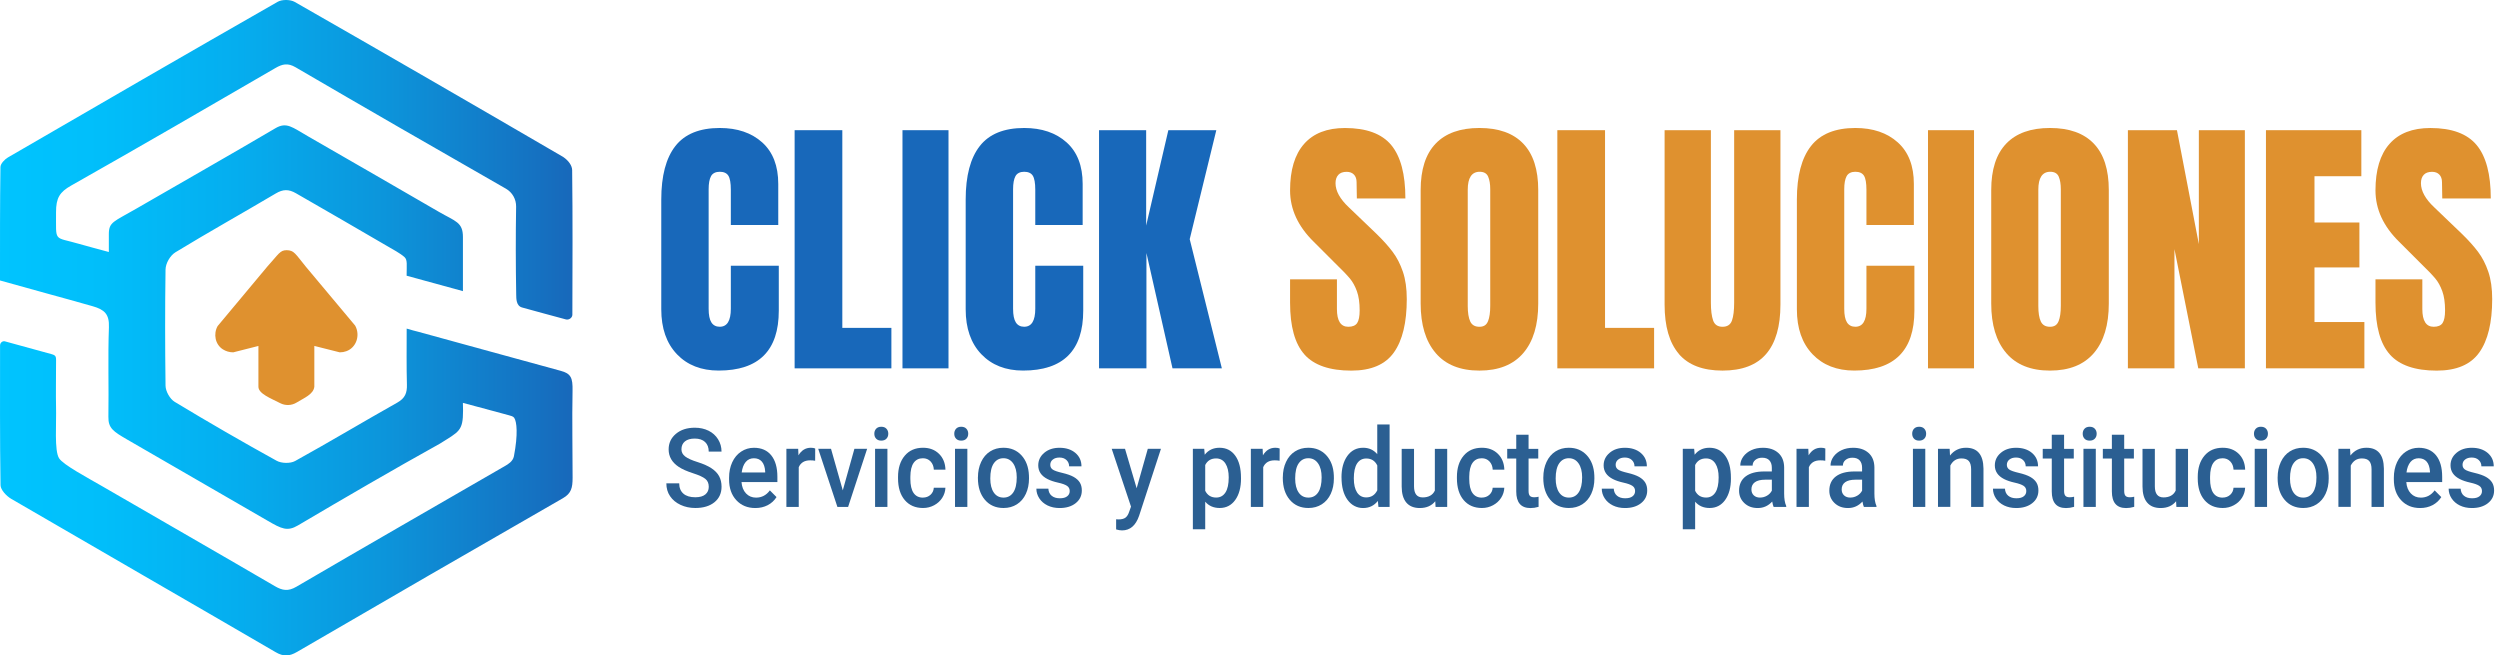
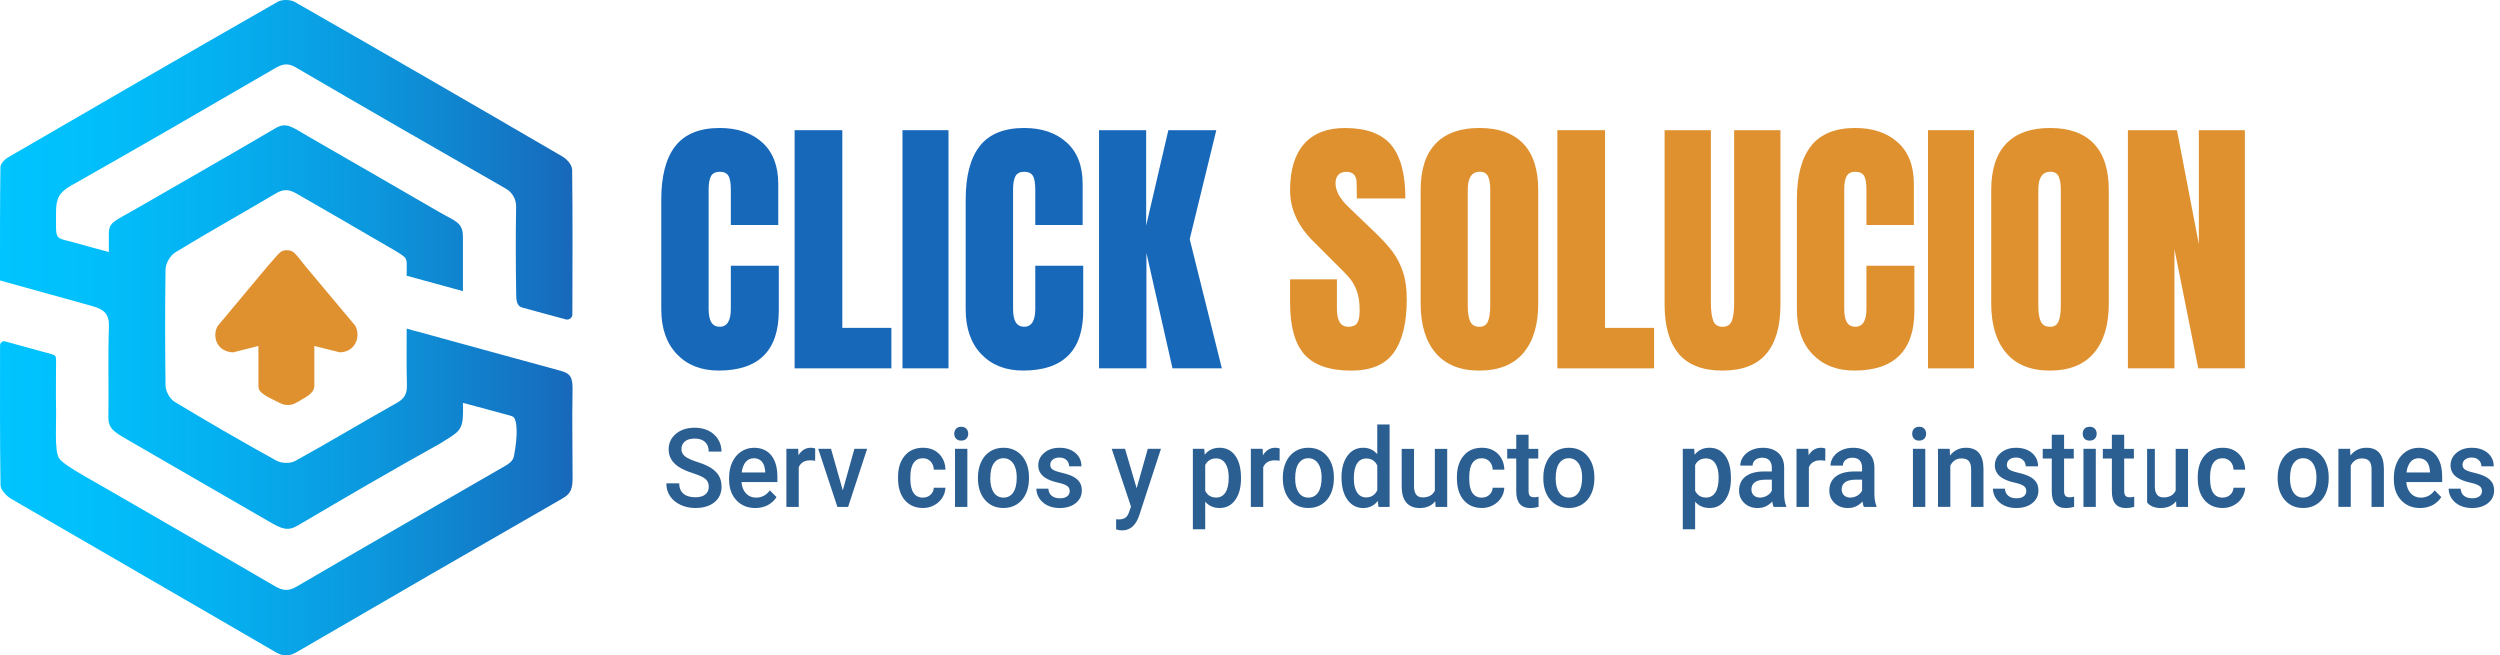
<svg xmlns="http://www.w3.org/2000/svg" width="267" height="70" viewBox="0 0 267 70" fill="none">
  <g clip-path="url(#clip0_502_186)">
    <path d="M75.696 51.989C75.696 51.623 75.575 51.34 75.329 51.142C75.084 50.945 74.644 50.744 74.01 50.54C73.377 50.336 72.867 50.113 72.491 49.865C71.771 49.387 71.411 48.763 71.411 47.995C71.411 47.323 71.669 46.769 72.188 46.332C72.708 45.896 73.38 45.679 74.208 45.679C74.756 45.679 75.246 45.788 75.676 46.001C76.106 46.214 76.444 46.52 76.689 46.915C76.935 47.31 77.059 47.75 77.059 48.231H75.692C75.692 47.794 75.562 47.453 75.304 47.208C75.046 46.963 74.676 46.839 74.195 46.839C73.746 46.839 73.399 46.941 73.15 47.141C72.902 47.345 72.778 47.629 72.778 47.989C72.778 48.294 72.912 48.549 73.179 48.753C73.447 48.957 73.886 49.158 74.501 49.349C75.116 49.543 75.609 49.763 75.982 50.008C76.355 50.254 76.629 50.537 76.801 50.855C76.973 51.174 77.062 51.55 77.062 51.977C77.062 52.671 76.811 53.225 76.307 53.636C75.804 54.047 75.119 54.254 74.256 54.254C73.686 54.254 73.16 54.143 72.682 53.92C72.204 53.697 71.832 53.388 71.564 52.993C71.296 52.598 71.166 52.139 71.166 51.617H72.539C72.539 52.092 72.689 52.458 72.985 52.719C73.281 52.98 73.705 53.108 74.259 53.108C74.737 53.108 75.094 53.006 75.336 52.802C75.578 52.598 75.696 52.327 75.696 51.989Z" fill="#2B5F92" />
    <path d="M80.671 54.258C79.837 54.258 79.158 53.98 78.642 53.423C78.123 52.865 77.865 52.127 77.865 51.2V51.028C77.865 50.41 77.976 49.855 78.203 49.368C78.429 48.88 78.744 48.502 79.155 48.231C79.563 47.96 80.018 47.823 80.522 47.823C81.321 47.823 81.939 48.094 82.372 48.632C82.805 49.17 83.025 49.935 83.025 50.919V51.483H79.193C79.231 51.996 79.394 52.401 79.677 52.7C79.961 52.999 80.318 53.146 80.748 53.146C81.35 53.146 81.843 52.888 82.222 52.372L82.933 53.089C82.697 53.458 82.385 53.748 81.993 53.952C81.601 54.156 81.162 54.258 80.674 54.258H80.671ZM80.515 48.941C80.155 48.941 79.862 49.075 79.639 49.342C79.416 49.61 79.276 49.983 79.212 50.461H81.722V50.359C81.694 49.894 81.576 49.54 81.369 49.301C81.162 49.062 80.878 48.941 80.512 48.941H80.515Z" fill="#2B5F92" />
    <path d="M87.064 49.209C86.892 49.177 86.711 49.164 86.526 49.164C85.924 49.164 85.516 49.409 85.306 49.897V54.14H83.987V47.934H85.246L85.277 48.629C85.596 48.091 86.035 47.82 86.599 47.82C86.787 47.82 86.943 47.845 87.064 47.899L87.058 49.209H87.064Z" fill="#2B5F92" />
    <path d="M90.008 52.375L91.25 47.934H92.61L90.578 54.14H89.434L87.386 47.934H88.753L90.011 52.375H90.008Z" fill="#2B5F92" />
-     <path d="M93.378 46.323C93.378 46.109 93.442 45.931 93.569 45.791C93.697 45.651 93.881 45.577 94.12 45.577C94.359 45.577 94.544 45.647 94.674 45.791C94.805 45.931 94.869 46.109 94.869 46.323C94.869 46.536 94.805 46.708 94.674 46.848C94.544 46.988 94.359 47.059 94.12 47.059C93.881 47.059 93.7 46.988 93.569 46.848C93.438 46.708 93.378 46.533 93.378 46.323ZM94.776 54.14H93.458V47.934H94.776V54.14Z" fill="#2B5F92" />
    <path d="M98.564 53.143C98.892 53.143 99.166 53.041 99.382 52.84C99.599 52.636 99.714 52.388 99.73 52.088H100.972C100.956 52.474 100.845 52.834 100.631 53.168C100.418 53.503 100.128 53.767 99.765 53.961C99.402 54.156 99.007 54.254 98.583 54.254C97.761 54.254 97.111 53.974 96.63 53.41C96.149 52.846 95.91 52.072 95.91 51.082V50.938C95.91 49.995 96.149 49.237 96.627 48.67C97.105 48.103 97.755 47.82 98.58 47.82C99.277 47.82 99.844 48.036 100.284 48.466C100.724 48.897 100.953 49.46 100.975 50.161H99.733C99.717 49.804 99.602 49.514 99.389 49.285C99.172 49.056 98.901 48.941 98.567 48.941C98.14 48.941 97.812 49.103 97.579 49.432C97.347 49.76 97.232 50.254 97.226 50.919V51.142C97.226 51.814 97.341 52.318 97.57 52.649C97.799 52.98 98.131 53.146 98.564 53.146V53.143Z" fill="#2B5F92" />
    <path d="M101.915 46.323C101.915 46.109 101.979 45.931 102.106 45.791C102.233 45.651 102.418 45.577 102.657 45.577C102.896 45.577 103.081 45.647 103.211 45.791C103.342 45.931 103.406 46.109 103.406 46.323C103.406 46.536 103.342 46.708 103.211 46.848C103.081 46.988 102.896 47.059 102.657 47.059C102.418 47.059 102.237 46.988 102.106 46.848C101.975 46.708 101.915 46.533 101.915 46.323ZM103.313 54.14H101.995V47.934H103.313V54.14Z" fill="#2B5F92" />
    <path d="M104.444 50.98C104.444 50.371 104.559 49.823 104.785 49.336C105.011 48.849 105.333 48.473 105.744 48.212C106.155 47.95 106.629 47.82 107.165 47.82C107.954 47.82 108.598 48.091 109.092 48.629C109.585 49.167 109.853 49.884 109.891 50.773L109.898 51.101C109.898 51.712 109.786 52.26 109.563 52.741C109.34 53.222 109.022 53.595 108.608 53.859C108.193 54.124 107.716 54.254 107.174 54.254C106.346 54.254 105.683 53.961 105.186 53.378C104.689 52.795 104.441 52.018 104.441 51.047V50.977L104.444 50.98ZM105.763 51.101C105.763 51.741 105.887 52.238 106.136 52.601C106.384 52.964 106.731 53.143 107.177 53.143C107.623 53.143 107.967 52.958 108.216 52.592C108.464 52.225 108.588 51.687 108.588 50.98C108.588 50.352 108.461 49.855 108.206 49.489C107.951 49.123 107.604 48.938 107.168 48.938C106.731 48.938 106.397 49.12 106.142 49.479C105.89 49.839 105.763 50.381 105.763 51.101Z" fill="#2B5F92" />
    <path d="M114.246 52.455C114.246 52.206 114.15 52.018 113.956 51.888C113.762 51.757 113.443 51.642 112.994 51.544C112.545 51.445 112.172 51.317 111.873 51.164C111.213 50.827 110.885 50.34 110.885 49.702C110.885 49.167 111.099 48.721 111.525 48.361C111.952 48.001 112.494 47.823 113.153 47.823C113.854 47.823 114.421 48.008 114.854 48.374C115.284 48.74 115.501 49.218 115.501 49.801H114.182C114.182 49.534 114.086 49.311 113.899 49.132C113.711 48.954 113.462 48.865 113.15 48.865C112.86 48.865 112.624 48.935 112.443 49.078C112.261 49.218 112.169 49.409 112.169 49.645C112.169 49.858 112.255 50.024 112.424 50.145C112.592 50.266 112.937 50.384 113.453 50.505C113.969 50.626 114.376 50.77 114.669 50.935C114.962 51.101 115.182 51.301 115.326 51.534C115.469 51.767 115.539 52.05 115.539 52.381C115.539 52.939 115.319 53.391 114.883 53.738C114.446 54.086 113.873 54.258 113.163 54.258C112.682 54.258 112.255 54.165 111.879 53.984C111.503 53.799 111.21 53.547 111 53.225C110.79 52.904 110.684 52.56 110.684 52.187H111.965C111.984 52.515 112.102 52.77 112.319 52.948C112.535 53.127 112.822 53.216 113.182 53.216C113.542 53.216 113.793 53.146 113.972 53.006C114.153 52.865 114.243 52.684 114.243 52.458L114.246 52.455Z" fill="#2B5F92" />
    <path d="M121.394 52.146L122.585 47.934H123.99L121.658 55.079C121.301 56.124 120.693 56.647 119.836 56.647C119.645 56.647 119.432 56.612 119.202 56.541V55.459L119.451 55.474C119.782 55.474 120.034 55.411 120.203 55.283C120.371 55.156 120.505 54.939 120.601 54.64L120.792 54.108L118.731 47.934H120.152L121.394 52.146Z" fill="#2B5F92" />
    <path d="M132.54 51.101C132.54 52.06 132.333 52.827 131.922 53.398C131.511 53.968 130.957 54.254 130.262 54.254C129.619 54.254 129.103 54.031 128.717 53.582V56.526H127.398V47.934H128.612L128.666 48.565C129.052 48.068 129.58 47.82 130.243 47.82C130.96 47.82 131.52 48.103 131.925 48.667C132.333 49.231 132.537 50.015 132.537 51.015V51.101H132.54ZM131.227 50.98C131.227 50.362 131.109 49.868 130.877 49.505C130.644 49.142 130.31 48.96 129.877 48.96C129.338 48.96 128.953 49.196 128.717 49.664V52.416C128.956 52.897 129.345 53.139 129.889 53.139C130.31 53.139 130.638 52.961 130.874 52.604C131.109 52.248 131.227 51.706 131.227 50.977V50.98Z" fill="#2B5F92" />
    <path d="M136.668 49.209C136.496 49.177 136.314 49.164 136.13 49.164C135.528 49.164 135.12 49.409 134.91 49.897V54.14H133.591V47.934H134.849L134.881 48.629C135.2 48.091 135.639 47.82 136.203 47.82C136.391 47.82 136.547 47.845 136.668 47.899L136.662 49.209H136.668Z" fill="#2B5F92" />
    <path d="M137.006 50.98C137.006 50.371 137.12 49.823 137.347 49.336C137.573 48.849 137.894 48.473 138.305 48.212C138.716 47.95 139.191 47.82 139.726 47.82C140.516 47.82 141.16 48.091 141.653 48.629C142.147 49.167 142.415 49.884 142.453 50.773L142.459 51.101C142.459 51.712 142.348 52.26 142.125 52.741C141.902 53.222 141.583 53.595 141.169 53.859C140.755 54.124 140.277 54.254 139.736 54.254C138.907 54.254 138.245 53.961 137.748 53.378C137.251 52.795 137.003 52.018 137.003 51.047V50.977L137.006 50.98ZM138.324 51.101C138.324 51.741 138.449 52.238 138.697 52.601C138.946 52.964 139.293 53.143 139.739 53.143C140.185 53.143 140.529 52.958 140.777 52.592C141.026 52.225 141.15 51.687 141.15 50.98C141.15 50.352 141.023 49.855 140.768 49.489C140.513 49.123 140.166 48.938 139.729 48.938C139.293 48.938 138.958 49.12 138.704 49.479C138.452 49.839 138.324 50.381 138.324 51.101Z" fill="#2B5F92" />
    <path d="M143.271 50.992C143.271 50.037 143.482 49.269 143.899 48.689C144.316 48.11 144.88 47.82 145.584 47.82C146.205 47.82 146.709 48.049 147.091 48.508V45.332H148.41V54.143H147.218L147.154 53.499C146.759 54.003 146.234 54.258 145.578 54.258C144.921 54.258 144.335 53.965 143.912 53.378C143.488 52.792 143.275 51.999 143.275 50.992H143.271ZM144.59 51.114C144.59 51.744 144.705 52.238 144.934 52.592C145.164 52.945 145.492 53.124 145.912 53.124C146.45 53.124 146.845 52.869 147.094 52.362V49.712C146.852 49.215 146.46 48.967 145.922 48.967C145.495 48.967 145.167 49.145 144.934 49.502C144.702 49.858 144.587 50.397 144.587 51.117L144.59 51.114Z" fill="#2B5F92" />
    <path d="M153.283 53.535C152.898 54.016 152.347 54.258 151.636 54.258C150.999 54.258 150.518 54.06 150.19 53.668C149.862 53.276 149.7 52.703 149.7 51.958V47.938H151.018V51.942C151.018 52.729 151.327 53.124 151.945 53.124C152.563 53.124 153.016 52.882 153.242 52.394V47.938H154.561V54.143H153.318L153.286 53.535H153.283Z" fill="#2B5F92" />
    <path d="M158.253 53.143C158.581 53.143 158.855 53.041 159.071 52.84C159.288 52.636 159.403 52.388 159.418 52.088H160.661C160.645 52.474 160.533 52.834 160.32 53.168C160.106 53.503 159.817 53.767 159.453 53.961C159.09 54.156 158.695 54.254 158.272 54.254C157.45 54.254 156.8 53.974 156.319 53.41C155.838 52.846 155.599 52.072 155.599 51.082V50.938C155.599 49.995 155.838 49.237 156.316 48.67C156.794 48.103 157.443 47.82 158.268 47.82C158.966 47.82 159.533 48.036 159.973 48.466C160.412 48.897 160.642 49.46 160.664 50.161H159.422C159.406 49.804 159.291 49.514 159.078 49.285C158.861 49.056 158.587 48.941 158.256 48.941C157.829 48.941 157.501 49.103 157.268 49.432C157.036 49.76 156.921 50.254 156.915 50.919V51.142C156.915 51.814 157.029 52.318 157.259 52.649C157.488 52.98 157.819 53.146 158.253 53.146V53.143Z" fill="#2B5F92" />
    <path d="M163.251 46.428V47.938H164.286V48.97H163.251V52.435C163.251 52.671 163.295 52.843 163.384 52.948C163.473 53.053 163.63 53.108 163.859 53.108C164.012 53.108 164.165 53.089 164.321 53.05V54.13C164.021 54.219 163.732 54.261 163.454 54.261C162.441 54.261 161.935 53.672 161.935 52.49V48.973H160.97V47.941H161.935V46.431H163.254L163.251 46.428Z" fill="#2B5F92" />
    <path d="M164.827 50.98C164.827 50.371 164.942 49.823 165.168 49.336C165.394 48.849 165.716 48.473 166.127 48.212C166.538 47.95 167.012 47.82 167.548 47.82C168.338 47.82 168.981 48.091 169.475 48.629C169.969 49.167 170.236 49.884 170.274 50.773L170.281 51.101C170.281 51.712 170.169 52.26 169.946 52.741C169.723 53.222 169.405 53.595 168.991 53.859C168.577 54.124 168.099 54.254 167.557 54.254C166.729 54.254 166.066 53.961 165.569 53.378C165.073 52.795 164.824 52.018 164.824 51.047V50.977L164.827 50.98ZM166.146 51.101C166.146 51.741 166.27 52.238 166.519 52.601C166.767 52.964 167.114 53.143 167.56 53.143C168.006 53.143 168.35 52.958 168.599 52.592C168.847 52.225 168.972 51.687 168.972 50.98C168.972 50.352 168.844 49.855 168.589 49.489C168.334 49.123 167.987 48.938 167.551 48.938C167.114 48.938 166.78 49.12 166.525 49.479C166.273 49.839 166.146 50.381 166.146 51.101Z" fill="#2B5F92" />
-     <path d="M174.629 52.455C174.629 52.206 174.533 52.018 174.339 51.888C174.145 51.757 173.826 51.642 173.377 51.544C172.928 51.445 172.555 51.317 172.256 51.164C171.596 50.827 171.268 50.34 171.268 49.702C171.268 49.167 171.482 48.721 171.909 48.361C172.335 48.001 172.877 47.823 173.536 47.823C174.237 47.823 174.804 48.008 175.237 48.374C175.667 48.74 175.884 49.218 175.884 49.801H174.565C174.565 49.534 174.47 49.311 174.282 49.132C174.094 48.954 173.845 48.865 173.533 48.865C173.243 48.865 173.007 48.935 172.826 49.078C172.644 49.218 172.552 49.409 172.552 49.645C172.552 49.858 172.638 50.024 172.807 50.145C172.976 50.266 173.32 50.384 173.836 50.505C174.352 50.626 174.759 50.77 175.053 50.935C175.346 51.101 175.565 51.301 175.709 51.534C175.852 51.767 175.922 52.05 175.922 52.381C175.922 52.939 175.702 53.391 175.266 53.738C174.83 54.086 174.256 54.258 173.546 54.258C173.065 54.258 172.638 54.165 172.262 53.984C171.886 53.799 171.593 53.547 171.383 53.225C171.173 52.904 171.068 52.56 171.068 52.187H172.348C172.367 52.515 172.485 52.77 172.702 52.948C172.918 53.127 173.205 53.216 173.565 53.216C173.925 53.216 174.177 53.146 174.355 53.006C174.536 52.865 174.626 52.684 174.626 52.458L174.629 52.455Z" fill="#2B5F92" />
    <path d="M184.864 51.101C184.864 52.06 184.657 52.827 184.246 53.398C183.835 53.968 183.281 54.254 182.586 54.254C181.943 54.254 181.427 54.031 181.041 53.582V56.526H179.722V47.934H180.936L180.99 48.565C181.376 48.068 181.904 47.82 182.567 47.82C183.284 47.82 183.844 48.103 184.249 48.667C184.657 49.231 184.861 50.015 184.861 51.015V51.101H184.864ZM183.551 50.98C183.551 50.362 183.433 49.868 183.201 49.505C182.968 49.142 182.634 48.96 182.201 48.96C181.662 48.96 181.277 49.196 181.041 49.664V52.416C181.28 52.897 181.669 53.139 182.213 53.139C182.634 53.139 182.962 52.961 183.198 52.604C183.433 52.248 183.551 51.706 183.551 50.977V50.98Z" fill="#2B5F92" />
    <path d="M189.425 54.143C189.368 54.025 189.317 53.831 189.272 53.563C188.852 54.025 188.339 54.258 187.734 54.258C187.129 54.258 186.663 54.079 186.291 53.726C185.918 53.369 185.733 52.929 185.733 52.407C185.733 51.744 185.966 51.238 186.431 50.884C186.896 50.531 187.559 50.352 188.422 50.352H189.231V49.944C189.231 49.623 189.145 49.365 188.976 49.174C188.807 48.983 188.549 48.884 188.202 48.884C187.903 48.884 187.657 48.963 187.466 49.123C187.275 49.282 187.18 49.483 187.18 49.728H185.861C185.861 49.387 185.966 49.069 186.179 48.772C186.393 48.476 186.683 48.243 187.049 48.075C187.415 47.906 187.826 47.823 188.275 47.823C188.963 47.823 189.508 48.005 189.919 48.371C190.33 48.737 190.537 49.25 190.547 49.909V52.709C190.547 53.267 190.62 53.713 190.77 54.044V54.143H189.425ZM187.979 53.139C188.24 53.139 188.486 53.073 188.715 52.939C188.944 52.805 189.116 52.627 189.234 52.401V51.231H188.524C188.036 51.231 187.67 51.321 187.422 51.502C187.176 51.681 187.052 51.935 187.052 52.264C187.052 52.531 187.135 52.745 187.304 52.904C187.473 53.063 187.696 53.143 187.979 53.143V53.139Z" fill="#2B5F92" />
    <path d="M194.946 49.209C194.774 49.177 194.592 49.164 194.407 49.164C193.805 49.164 193.397 49.409 193.187 49.897V54.14H191.868V47.934H193.127L193.159 48.629C193.477 48.091 193.917 47.82 194.481 47.82C194.668 47.82 194.825 47.845 194.946 47.899L194.939 49.209H194.946Z" fill="#2B5F92" />
    <path d="M199.064 54.143C199.007 54.025 198.956 53.831 198.911 53.563C198.491 54.025 197.978 54.258 197.373 54.258C196.768 54.258 196.303 54.079 195.93 53.726C195.557 53.369 195.372 52.929 195.372 52.407C195.372 51.744 195.605 51.238 196.07 50.884C196.535 50.531 197.198 50.352 198.061 50.352H198.87V49.944C198.87 49.623 198.784 49.365 198.615 49.174C198.446 48.983 198.188 48.884 197.841 48.884C197.542 48.884 197.296 48.963 197.105 49.123C196.914 49.282 196.819 49.483 196.819 49.728H195.5C195.5 49.387 195.605 49.069 195.818 48.772C196.032 48.476 196.322 48.243 196.688 48.075C197.054 47.906 197.465 47.823 197.914 47.823C198.602 47.823 199.147 48.005 199.558 48.371C199.969 48.737 200.176 49.25 200.186 49.909V52.709C200.186 53.267 200.259 53.713 200.409 54.044V54.143H199.064ZM197.618 53.139C197.879 53.139 198.125 53.073 198.354 52.939C198.583 52.805 198.755 52.627 198.873 52.401V51.231H198.163C197.676 51.231 197.309 51.321 197.061 51.502C196.815 51.681 196.691 51.935 196.691 52.264C196.691 52.531 196.774 52.745 196.943 52.904C197.112 53.063 197.335 53.143 197.618 53.143V53.139Z" fill="#2B5F92" />
    <path d="M204.222 46.323C204.222 46.109 204.285 45.931 204.413 45.791C204.54 45.651 204.725 45.577 204.964 45.577C205.203 45.577 205.387 45.647 205.518 45.791C205.649 45.931 205.712 46.109 205.712 46.323C205.712 46.536 205.649 46.708 205.518 46.848C205.387 46.988 205.203 47.059 204.964 47.059C204.725 47.059 204.54 46.988 204.413 46.848C204.285 46.708 204.222 46.533 204.222 46.323ZM205.62 54.14H204.301V47.934H205.62V54.14Z" fill="#2B5F92" />
    <path d="M208.223 47.934L208.261 48.651C208.694 48.097 209.264 47.82 209.968 47.82C211.191 47.82 211.813 48.559 211.835 50.04V54.14H210.516V50.12C210.516 49.725 210.436 49.435 210.274 49.244C210.112 49.056 209.85 48.96 209.484 48.96C208.952 48.96 208.557 49.215 208.296 49.721V54.136H206.977V47.931H208.219L208.223 47.934Z" fill="#2B5F92" />
    <path d="M216.409 52.455C216.409 52.206 216.314 52.018 216.119 51.888C215.925 51.757 215.606 51.642 215.157 51.544C214.708 51.445 214.335 51.317 214.036 51.164C213.377 50.827 213.048 50.34 213.048 49.702C213.048 49.167 213.262 48.721 213.689 48.361C214.116 48.001 214.657 47.823 215.316 47.823C216.017 47.823 216.584 48.008 217.018 48.374C217.448 48.74 217.664 49.218 217.664 49.801H216.345C216.345 49.534 216.25 49.311 216.062 49.132C215.874 48.954 215.625 48.865 215.313 48.865C215.023 48.865 214.788 48.935 214.606 49.078C214.425 49.218 214.332 49.409 214.332 49.645C214.332 49.858 214.418 50.024 214.587 50.145C214.756 50.266 215.1 50.384 215.616 50.505C216.132 50.626 216.54 50.77 216.833 50.935C217.126 51.101 217.346 51.301 217.489 51.534C217.632 51.767 217.702 52.05 217.702 52.381C217.702 52.939 217.483 53.391 217.046 53.738C216.61 54.086 216.036 54.258 215.326 54.258C214.845 54.258 214.418 54.165 214.042 53.984C213.666 53.799 213.373 53.547 213.163 53.225C212.953 52.904 212.848 52.56 212.848 52.187H214.128C214.147 52.515 214.265 52.77 214.482 52.948C214.699 53.127 214.985 53.216 215.345 53.216C215.705 53.216 215.957 53.146 216.135 53.006C216.317 52.865 216.406 52.684 216.406 52.458L216.409 52.455Z" fill="#2B5F92" />
    <path d="M220.445 46.428V47.938H221.48V48.97H220.445V52.435C220.445 52.671 220.49 52.843 220.579 52.948C220.668 53.053 220.824 53.108 221.054 53.108C221.206 53.108 221.359 53.089 221.515 53.05V54.13C221.216 54.219 220.926 54.261 220.649 54.261C219.636 54.261 219.129 53.672 219.129 52.49V48.973H218.164V47.941H219.129V46.431H220.448L220.445 46.428Z" fill="#2B5F92" />
    <path d="M222.433 46.323C222.433 46.109 222.496 45.931 222.624 45.791C222.751 45.651 222.936 45.577 223.175 45.577C223.414 45.577 223.599 45.647 223.729 45.791C223.86 45.931 223.924 46.109 223.924 46.323C223.924 46.536 223.86 46.708 223.729 46.848C223.599 46.988 223.414 47.059 223.175 47.059C222.936 47.059 222.751 46.988 222.624 46.848C222.496 46.708 222.433 46.533 222.433 46.323ZM223.831 54.14H222.512V47.934H223.831V54.14Z" fill="#2B5F92" />
    <path d="M226.864 46.428V47.938H227.899V48.97H226.864V52.435C226.864 52.671 226.908 52.843 226.997 52.948C227.087 53.053 227.243 53.108 227.472 53.108C227.625 53.108 227.778 53.089 227.934 53.05V54.13C227.635 54.219 227.345 54.261 227.068 54.261C226.055 54.261 225.548 53.672 225.548 52.49V48.973H224.583V47.941H225.548V46.431H226.867L226.864 46.428Z" fill="#2B5F92" />
-     <path d="M232.403 53.535C232.018 54.016 231.467 54.258 230.756 54.258C230.119 54.258 229.638 54.06 229.31 53.668C228.982 53.276 228.82 52.703 228.82 51.958V47.938H230.138V51.942C230.138 52.729 230.447 53.124 231.065 53.124C231.683 53.124 232.136 52.882 232.362 52.394V47.938H233.681V54.143H232.438L232.406 53.535H232.403Z" fill="#2B5F92" />
+     <path d="M232.403 53.535C232.018 54.016 231.467 54.258 230.756 54.258C230.119 54.258 229.638 54.06 229.31 53.668V47.938H230.138V51.942C230.138 52.729 230.447 53.124 231.065 53.124C231.683 53.124 232.136 52.882 232.362 52.394V47.938H233.681V54.143H232.438L232.406 53.535H232.403Z" fill="#2B5F92" />
    <path d="M237.372 53.143C237.701 53.143 237.975 53.041 238.191 52.84C238.408 52.636 238.522 52.388 238.538 52.088H239.781C239.765 52.474 239.653 52.834 239.44 53.168C239.226 53.503 238.937 53.767 238.573 53.961C238.21 54.156 237.815 54.254 237.392 54.254C236.57 54.254 235.92 53.974 235.439 53.41C234.958 52.846 234.719 52.072 234.719 51.082V50.938C234.719 49.995 234.958 49.237 235.436 48.67C235.914 48.103 236.563 47.82 237.388 47.82C238.086 47.82 238.653 48.036 239.093 48.466C239.532 48.897 239.762 49.46 239.784 50.161H238.542C238.526 49.804 238.411 49.514 238.198 49.285C237.981 49.056 237.707 48.941 237.376 48.941C236.949 48.941 236.621 49.103 236.388 49.432C236.156 49.76 236.041 50.254 236.035 50.919V51.142C236.035 51.814 236.149 52.318 236.379 52.649C236.608 52.98 236.939 53.146 237.372 53.146V53.143Z" fill="#2B5F92" />
-     <path d="M240.724 46.323C240.724 46.109 240.787 45.931 240.915 45.791C241.042 45.651 241.227 45.577 241.466 45.577C241.705 45.577 241.889 45.647 242.02 45.791C242.151 45.931 242.214 46.109 242.214 46.323C242.214 46.536 242.151 46.708 242.02 46.848C241.889 46.988 241.705 47.059 241.466 47.059C241.227 47.059 241.042 46.988 240.915 46.848C240.787 46.708 240.724 46.533 240.724 46.323ZM242.122 54.14H240.803V47.934H242.122V54.14Z" fill="#2B5F92" />
    <path d="M243.253 50.98C243.253 50.371 243.367 49.823 243.594 49.336C243.82 48.849 244.141 48.473 244.552 48.212C244.963 47.95 245.438 47.82 245.973 47.82C246.763 47.82 247.407 48.091 247.9 48.629C248.394 49.167 248.662 49.884 248.7 50.773L248.706 51.101C248.706 51.712 248.595 52.26 248.372 52.741C248.149 53.222 247.83 53.595 247.416 53.859C247.002 54.124 246.524 54.254 245.983 54.254C245.154 54.254 244.492 53.961 243.995 53.378C243.498 52.795 243.25 52.018 243.25 51.047V50.977L243.253 50.98ZM244.572 51.101C244.572 51.741 244.696 52.238 244.944 52.601C245.193 52.964 245.54 53.143 245.986 53.143C246.432 53.143 246.776 52.958 247.024 52.592C247.273 52.225 247.397 51.687 247.397 50.98C247.397 50.352 247.27 49.855 247.015 49.489C246.76 49.123 246.413 48.938 245.976 48.938C245.54 48.938 245.205 49.12 244.951 49.479C244.699 49.839 244.572 50.381 244.572 51.101Z" fill="#2B5F92" />
    <path d="M250.987 47.934L251.025 48.651C251.458 48.097 252.029 47.82 252.733 47.82C253.956 47.82 254.577 48.559 254.599 50.04V54.14H253.281V50.12C253.281 49.725 253.201 49.435 253.038 49.244C252.876 49.056 252.615 48.96 252.248 48.96C251.716 48.96 251.321 49.215 251.06 49.721V54.136H249.742V47.931H250.984L250.987 47.934Z" fill="#2B5F92" />
    <path d="M258.47 54.258C257.635 54.258 256.956 53.98 256.44 53.423C255.921 52.865 255.663 52.127 255.663 51.2V51.028C255.663 50.41 255.775 49.855 256.001 49.368C256.227 48.88 256.546 48.502 256.953 48.231C257.361 47.96 257.817 47.823 258.32 47.823C259.119 47.823 259.734 48.094 260.171 48.632C260.607 49.17 260.824 49.935 260.824 50.919V51.483H256.992C257.03 51.996 257.192 52.401 257.476 52.7C257.759 52.999 258.116 53.146 258.546 53.146C259.148 53.146 259.642 52.888 260.021 52.372L260.731 53.089C260.496 53.458 260.183 53.748 259.792 53.952C259.4 54.156 258.96 54.258 258.47 54.258ZM258.313 48.941C257.954 48.941 257.66 49.075 257.437 49.342C257.215 49.61 257.074 49.983 257.011 50.461H259.521V50.359C259.492 49.894 259.374 49.54 259.167 49.301C258.96 49.062 258.677 48.941 258.31 48.941H258.313Z" fill="#2B5F92" />
    <path d="M265.076 52.455C265.076 52.206 264.981 52.018 264.786 51.888C264.592 51.757 264.273 51.642 263.824 51.544C263.375 51.445 263.003 51.317 262.703 51.164C262.044 50.827 261.716 50.34 261.716 49.702C261.716 49.167 261.929 48.721 262.356 48.361C262.783 48.001 263.324 47.823 263.984 47.823C264.684 47.823 265.251 48.008 265.685 48.374C266.115 48.74 266.331 49.218 266.331 49.801H265.013C265.013 49.534 264.917 49.311 264.729 49.132C264.541 48.954 264.293 48.865 263.98 48.865C263.691 48.865 263.455 48.935 263.273 49.078C263.092 49.218 262.999 49.409 262.999 49.645C262.999 49.858 263.085 50.024 263.254 50.145C263.423 50.266 263.767 50.384 264.283 50.505C264.799 50.626 265.207 50.77 265.5 50.935C265.793 51.101 266.013 51.301 266.156 51.534C266.299 51.767 266.37 52.05 266.37 52.381C266.37 52.939 266.15 53.391 265.713 53.738C265.277 54.086 264.704 54.258 263.993 54.258C263.512 54.258 263.085 54.165 262.709 53.984C262.334 53.799 262.041 53.547 261.83 53.225C261.62 52.904 261.515 52.56 261.515 52.187H262.795C262.815 52.515 262.932 52.77 263.149 52.948C263.366 53.127 263.652 53.216 264.012 53.216C264.372 53.216 264.624 53.146 264.802 53.006C264.984 52.865 265.073 52.684 265.073 52.458L265.076 52.455Z" fill="#2B5F92" />
    <path d="M72.297 37.83C71.182 36.664 70.624 35.065 70.624 33.033V21.307C70.624 18.781 71.128 16.876 72.134 15.593C73.141 14.309 74.721 13.669 76.871 13.669C78.747 13.669 80.257 14.182 81.401 15.207C82.544 16.233 83.118 17.714 83.118 19.648V24.031H78.053V20.269C78.053 19.54 77.964 19.036 77.785 18.759C77.607 18.482 77.301 18.345 76.868 18.345C76.435 18.345 76.103 18.504 75.934 18.82C75.766 19.135 75.683 19.6 75.683 20.212V32.972C75.683 33.645 75.782 34.132 75.979 34.438C76.177 34.744 76.473 34.897 76.868 34.897C77.658 34.897 78.053 34.256 78.053 32.972V28.382H83.175V33.179C83.175 37.445 81.034 39.576 76.75 39.576C74.893 39.576 73.408 38.993 72.293 37.83H72.297Z" fill="#1868BA" />
    <path d="M84.866 39.34V13.904H89.96V35.017H95.2V39.34H84.866Z" fill="#1868BA" />
    <path d="M96.385 39.34V13.904H101.3V39.34H96.385Z" fill="#1868BA" />
    <path d="M104.807 37.83C103.692 36.664 103.135 35.065 103.135 33.033V21.307C103.135 18.781 103.638 16.876 104.645 15.593C105.651 14.309 107.231 13.669 109.382 13.669C111.258 13.669 112.768 14.182 113.911 15.207C115.055 16.233 115.628 17.714 115.628 19.648V24.031H110.567V20.269C110.567 19.54 110.477 19.036 110.299 18.759C110.121 18.482 109.815 18.345 109.382 18.345C108.948 18.345 108.617 18.504 108.448 18.82C108.279 19.135 108.197 19.6 108.197 20.212V32.972C108.197 33.645 108.295 34.132 108.493 34.438C108.69 34.744 108.987 34.897 109.382 34.897C110.172 34.897 110.567 34.256 110.567 32.972V28.382H115.689V33.179C115.689 37.445 113.545 39.576 109.264 39.576C107.407 39.576 105.922 38.993 104.807 37.83Z" fill="#1868BA" />
    <path d="M117.377 39.34V13.904H122.41V24.091L124.78 13.904H129.902L127.061 25.541L130.495 39.34H125.223L122.439 27.022V39.34H117.377Z" fill="#1868BA" />
    <path d="M139.318 37.859C138.293 36.715 137.78 34.868 137.78 32.323V29.835H142.784V33.004C142.784 34.269 143.189 34.9 143.998 34.9C144.45 34.9 144.769 34.766 144.944 34.502C145.122 34.234 145.211 33.785 145.211 33.154C145.211 32.326 145.113 31.641 144.915 31.096C144.718 30.555 144.466 30.099 144.16 29.733C143.854 29.366 143.306 28.799 142.516 28.032L140.325 25.84C138.627 24.181 137.78 22.346 137.78 20.333C137.78 18.16 138.277 16.507 139.274 15.373C140.271 14.239 141.726 13.672 143.641 13.672C145.931 13.672 147.578 14.28 148.585 15.494C149.591 16.708 150.095 18.609 150.095 21.193H144.912L144.883 19.447C144.883 19.113 144.788 18.845 144.603 18.648C144.415 18.45 144.154 18.351 143.819 18.351C143.424 18.351 143.128 18.46 142.931 18.676C142.733 18.893 142.634 19.189 142.634 19.565C142.634 20.393 143.109 21.253 144.055 22.142L147.017 24.983C147.709 25.655 148.282 26.293 148.734 26.895C149.187 27.497 149.553 28.207 149.83 29.026C150.107 29.844 150.244 30.816 150.244 31.944C150.244 34.45 149.786 36.352 148.868 37.642C147.951 38.936 146.435 39.582 144.323 39.582C142.013 39.582 140.344 39.009 139.318 37.865V37.859Z" fill="#DF912F" />
    <path d="M153.325 37.697C152.258 36.445 151.726 34.68 151.726 32.412V20.301C151.726 18.109 152.258 16.456 153.325 15.341C154.392 14.226 155.949 13.669 158.004 13.669C160.059 13.669 161.616 14.226 162.683 15.341C163.751 16.456 164.283 18.109 164.283 20.301V32.412C164.283 34.702 163.751 36.47 162.683 37.712C161.616 38.955 160.059 39.579 158.004 39.579C155.949 39.579 154.392 38.952 153.325 37.7V37.697ZM158.921 34.307C159.081 33.912 159.157 33.361 159.157 32.648V20.212C159.157 19.66 159.084 19.211 158.934 18.864C158.785 18.52 158.485 18.345 158.03 18.345C157.182 18.345 156.755 18.985 156.755 20.269V32.676C156.755 33.406 156.845 33.96 157.023 34.336C157.201 34.712 157.526 34.9 158.001 34.9C158.476 34.9 158.759 34.702 158.918 34.307H158.921Z" fill="#DF912F" />
    <path d="M166.324 39.34V13.904H171.418V35.017H176.658V39.34H166.324Z" fill="#DF912F" />
    <path d="M179.305 37.798C178.289 36.613 177.779 34.858 177.779 32.526V13.904H182.723V32.323C182.723 33.132 182.803 33.762 182.959 34.218C183.115 34.673 183.453 34.9 183.965 34.9C184.478 34.9 184.813 34.677 184.972 34.234C185.131 33.791 185.208 33.154 185.208 32.323V13.904H190.151V32.53C190.151 34.858 189.642 36.617 188.626 37.802C187.61 38.987 186.055 39.579 183.962 39.579C181.869 39.579 180.315 38.987 179.299 37.802L179.305 37.798Z" fill="#DF912F" />
    <path d="M193.579 37.83C192.464 36.664 191.907 35.065 191.907 33.033V21.307C191.907 18.781 192.41 16.876 193.417 15.593C194.423 14.309 196.003 13.669 198.153 13.669C200.03 13.669 201.539 14.182 202.683 15.207C203.827 16.233 204.4 17.714 204.4 19.648V24.031H199.335V20.269C199.335 19.54 199.246 19.036 199.068 18.759C198.889 18.482 198.583 18.345 198.15 18.345C197.717 18.345 197.386 18.504 197.217 18.82C197.048 19.135 196.965 19.6 196.965 20.212V32.972C196.965 33.645 197.064 34.132 197.261 34.438C197.459 34.744 197.755 34.897 198.15 34.897C198.94 34.897 199.335 34.256 199.335 32.972V28.382H204.457V33.179C204.457 37.445 202.313 39.576 198.032 39.576C196.175 39.576 194.691 38.993 193.576 37.83H193.579Z" fill="#DF912F" />
    <path d="M205.91 39.34V13.904H210.825V39.34H205.91Z" fill="#DF912F" />
    <path d="M214.262 37.697C213.195 36.445 212.663 34.68 212.663 32.412V20.301C212.663 18.109 213.195 16.456 214.262 15.341C215.329 14.226 216.887 13.669 218.941 13.669C220.996 13.669 222.554 14.226 223.621 15.341C224.688 16.456 225.22 18.109 225.22 20.301V32.412C225.22 34.702 224.688 36.47 223.621 37.712C222.554 38.955 220.996 39.579 218.941 39.579C216.887 39.579 215.329 38.952 214.262 37.7V37.697ZM219.859 34.307C220.018 33.912 220.095 33.361 220.095 32.648V20.212C220.095 19.66 220.021 19.211 219.872 18.864C219.722 18.52 219.422 18.345 218.967 18.345C218.12 18.345 217.693 18.985 217.693 20.269V32.676C217.693 33.406 217.782 33.96 217.96 34.336C218.139 34.712 218.464 34.9 218.938 34.9C219.413 34.9 219.696 34.702 219.856 34.307H219.859Z" fill="#DF912F" />
    <path d="M227.259 39.34V13.904H232.499L234.837 26.073V13.904H239.752V39.34H234.776L232.231 26.608V39.34H227.255H227.259Z" fill="#DF912F" />
-     <path d="M242.004 39.34V13.904H252.191V18.82H247.187V23.763H251.984V28.561H247.187V34.393H252.516V39.337H242.004V39.34Z" fill="#DF912F" />
-     <path d="M255.24 37.859C254.214 36.715 253.701 34.868 253.701 32.323V29.835H258.705V33.004C258.705 34.269 259.11 34.9 259.919 34.9C260.371 34.9 260.69 34.766 260.865 34.502C261.043 34.234 261.133 33.785 261.133 33.154C261.133 32.326 261.034 31.641 260.836 31.096C260.639 30.555 260.387 30.099 260.081 29.733C259.776 29.366 259.228 28.799 258.438 28.032L256.246 25.84C254.548 24.181 253.701 22.346 253.701 20.333C253.701 18.16 254.198 16.507 255.195 15.373C256.192 14.239 257.648 13.672 259.562 13.672C261.853 13.672 263.499 14.28 264.506 15.494C265.513 16.708 266.016 18.609 266.016 21.193H260.833L260.805 19.447C260.805 19.113 260.709 18.845 260.524 18.648C260.336 18.45 260.075 18.351 259.741 18.351C259.346 18.351 259.049 18.46 258.852 18.676C258.654 18.893 258.556 19.189 258.556 19.565C258.556 20.393 259.03 21.253 259.976 22.142L262.939 24.983C263.63 25.655 264.203 26.293 264.656 26.895C265.108 27.497 265.474 28.207 265.752 29.026C266.029 29.844 266.166 30.816 266.166 31.944C266.166 34.45 265.707 36.352 264.789 37.642C263.872 38.936 262.356 39.582 260.244 39.582C257.934 39.582 256.265 39.009 255.24 37.865V37.859Z" fill="#DF912F" />
    <path d="M0.006 36.891C0.006 36.626 0.239 36.406 0.497 36.448C0.51 36.448 0.522 36.454 0.532 36.457C2.399 36.97 2.73 37.05 5.476 37.814C6.075 37.98 5.985 38.092 5.985 39.038C5.985 40.14 5.957 42.338 5.985 43.398C6.036 45.249 5.788 48.129 6.31 48.944C6.759 49.645 9.289 50.986 10.888 51.913C17.039 55.481 23.209 59.013 29.347 62.597C30.16 63.072 30.771 63.177 31.647 62.667C39.069 58.329 46.523 54.05 53.965 49.75C54.242 49.591 54.777 49.282 54.885 48.734C55.344 46.358 55.188 45.026 54.92 44.628C54.812 44.465 54.56 44.405 54.359 44.351C52.837 43.93 50.897 43.424 49.438 43.029C49.454 43.484 49.454 43.793 49.454 43.851C49.454 46.045 49.021 46.093 46.992 47.374C41.892 50.209 36.846 53.149 31.819 56.115C30.689 56.78 30.083 56.487 28.583 55.615C23.002 52.369 18.651 49.89 13.579 46.941C12.105 46.084 11.554 45.736 11.576 44.51C11.63 41.325 11.515 38.136 11.633 34.954C11.687 33.549 11.159 33.065 9.888 32.702C6.543 31.749 3.682 30.997 -1.30819e-05 29.953C-1.30819e-05 25.93 -0.01 21.811 0.048 17.838C0.054 17.488 0.491 17.023 0.844 16.816C10.435 11.248 20.033 5.692 29.66 0.191C30.125 -0.073 31.01 -0.061 31.479 0.207C41.06 5.683 50.613 11.206 60.147 16.762C60.721 17.15 61.1 17.686 61.106 18.166C61.17 23.314 61.141 28.465 61.129 33.616C61.129 33.635 61.129 33.657 61.122 33.68C61.074 33.979 60.74 34.189 60.447 34.116C58.857 33.705 57.376 33.272 55.767 32.842C55.124 32.67 55.137 31.909 55.13 31.434C55.076 28.312 55.07 25.19 55.121 22.069C55.133 21.279 54.719 20.546 54.035 20.154C46.526 15.86 39.034 11.544 31.564 7.183C30.733 6.699 30.157 6.836 29.408 7.269C22.158 11.477 14.908 15.688 7.61 19.813C6.38 20.508 5.979 21.129 5.985 22.674C6.005 25.933 5.676 25.241 8.438 26.044C9.512 26.356 10.35 26.563 11.624 26.914V24.99C11.624 23.703 12.159 23.674 14.522 22.304C19.482 19.434 24.467 16.609 29.405 13.701C30.609 12.99 31.201 13.586 32.874 14.545C38.079 17.529 42.303 19.985 46.88 22.629C48.638 23.645 49.441 23.722 49.441 25.311V31.093C47.406 30.532 45.498 30.01 43.427 29.446C43.427 28.284 43.532 27.758 43.201 27.459C42.73 27.038 41.981 26.649 41.264 26.229C38.047 24.349 34.887 22.524 31.622 20.648C30.816 20.183 30.227 20.205 29.449 20.664C25.888 22.773 22.273 24.789 18.74 26.942C18.17 27.29 17.689 28.121 17.679 28.79C17.619 33.052 17.625 36.798 17.679 41.194C17.686 41.79 18.151 42.615 18.657 42.917C22.244 45.087 25.875 47.183 29.545 49.209C30.064 49.495 31.007 49.518 31.517 49.237C35.186 47.211 38.779 45.052 42.433 42.997C43.261 42.532 43.484 41.965 43.459 41.079C43.405 39.178 43.433 37.098 43.433 35.094C43.94 35.256 44.309 35.336 44.65 35.428C49.718 36.804 54.783 38.225 59.864 39.598C60.985 39.894 61.173 40.347 61.148 41.736C61.087 44.94 61.154 48.033 61.154 51.012C61.154 52.107 61.011 52.697 60.112 53.213C50.633 58.654 41.172 64.129 31.724 69.624C30.902 70.102 30.281 70.147 29.424 69.643C20.027 64.168 10.595 58.749 1.198 53.276C0.688 52.98 0.064 52.318 0.057 51.818C-0.022 46.867 0.006 41.92 0.006 36.891Z" fill="url(#paint0_linear_502_186)" />
    <path d="M37.932 34.775L32.657 28.475C31.539 27.108 31.418 26.726 30.602 26.72C29.895 26.726 29.787 27.108 28.545 28.475L23.241 34.826C22.77 35.674 22.98 36.785 23.798 37.308C24.12 37.512 24.502 37.63 24.91 37.63L27.599 36.948V41.302C27.599 42.06 28.965 42.557 29.918 43.054C30.475 43.344 31.141 43.322 31.676 42.994C32.485 42.494 33.476 42.118 33.571 41.302V36.945L36.288 37.63C36.534 37.63 36.77 37.588 36.989 37.508C38.075 37.12 38.493 35.785 37.932 34.775Z" fill="#DF912F" />
  </g>
  <defs>
    <linearGradient id="paint0_linear_502_186" x1="-1.30819e-05" y1="34.998" x2="61.157" y2="34.998" gradientUnits="userSpaceOnUse">
      <stop stop-color="#00C4FF" />
      <stop offset="0.18" stop-color="#01BEFA" />
      <stop offset="0.41" stop-color="#05AEEF" />
      <stop offset="0.67" stop-color="#0C95DB" />
      <stop offset="0.94" stop-color="#1571C1" />
      <stop offset="1" stop-color="#1868BA" />
    </linearGradient>
    <clipPath id="clip0_502_186">
      <rect width="266.373" height="70" fill="white" />
    </clipPath>
  </defs>
</svg>